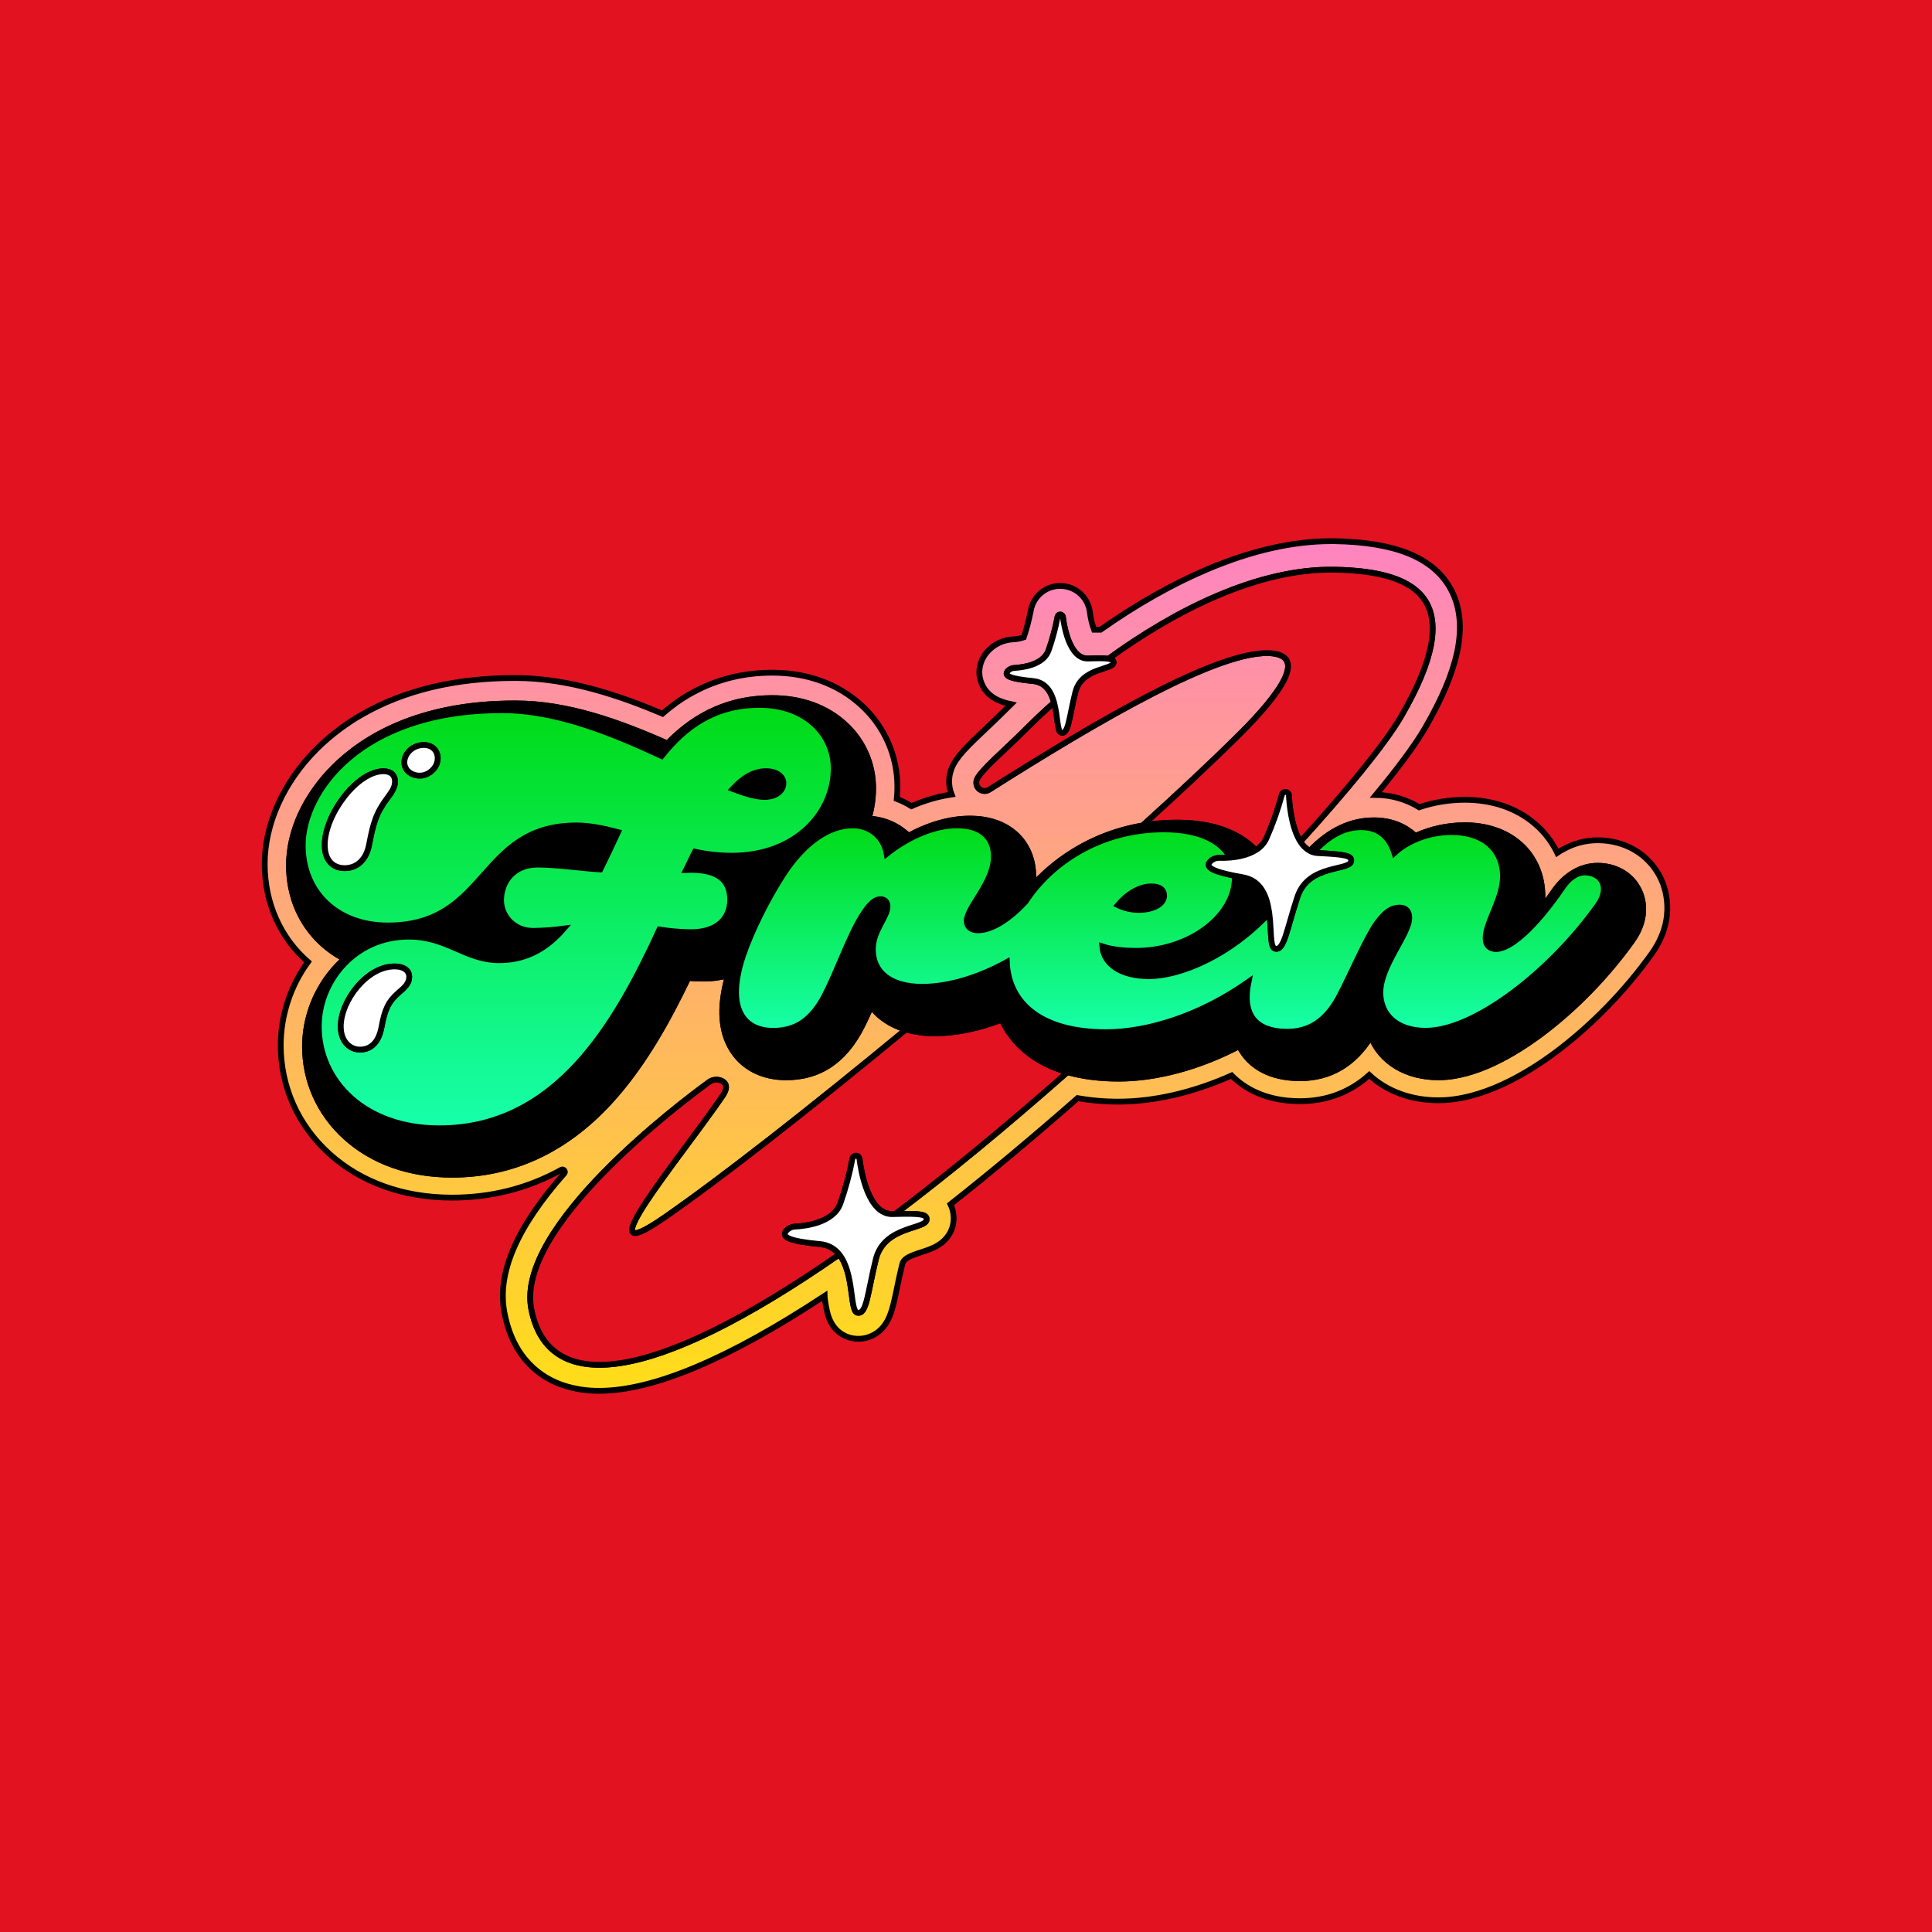
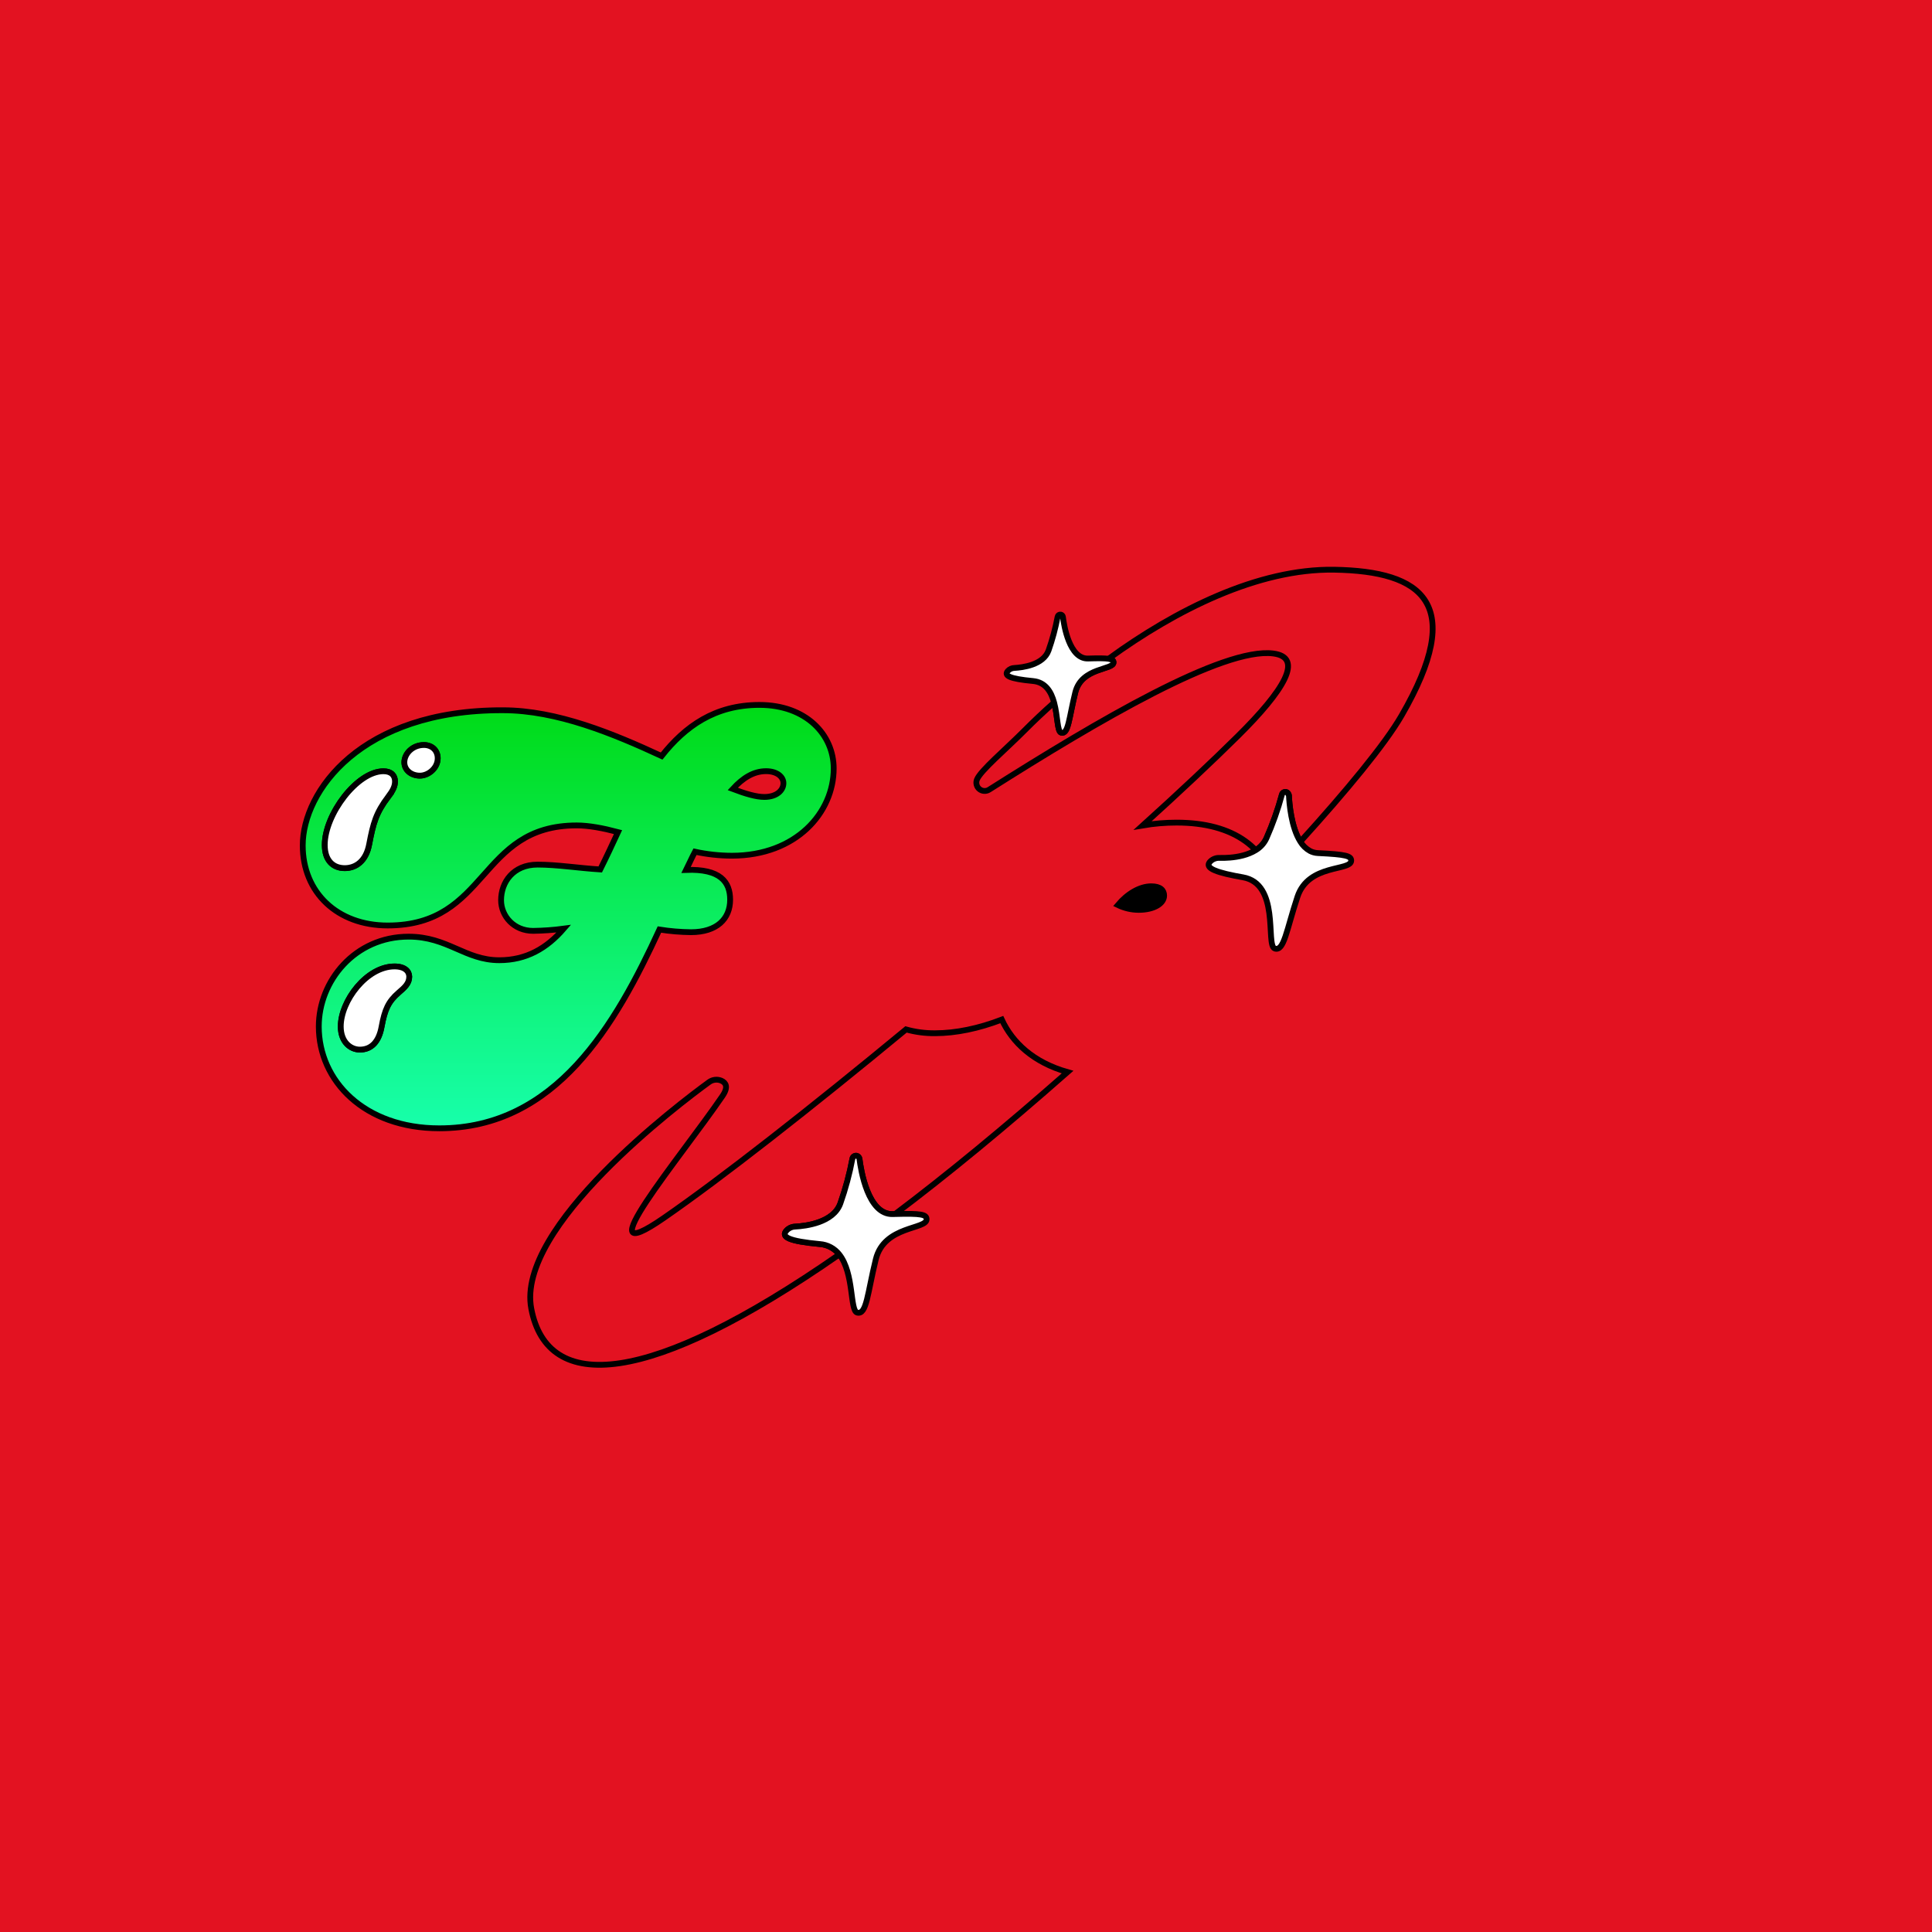
<svg xmlns="http://www.w3.org/2000/svg" width="1000" height="1000" viewBox="0 0 1000 1000" fill="none">
  <defs>
    <linearGradient id="75-primary" x2="0" y2="1">
      <stop offset="0" stop-color="#00DB16" />
      <stop offset="1" stop-color="#17FFAB" />
    </linearGradient>
    <linearGradient id="75-tertiary" x2="0" y2="1">
      <stop offset="0" stop-color="#FF83C1" />
      <stop offset="1" stop-color="#FFDE17" />
    </linearGradient>
  </defs>
  <g id="Frame 5">
    <rect width="1000" height="1000" id="background" fill="#E31221" />
    <g id="Group 24">
-       <path id="color_three" fill="url(#75-tertiary)" d="M859.196 453.81C853.069 441.976 841.016 434.911 826.954 434.911C820.658 434.914 814.471 436.553 808.999 439.667C807.981 440.193 806.996 440.782 806.052 441.432C803.253 435.626 799.269 430.471 794.355 426.3C784.874 418.233 772.345 413.965 758.133 413.965C750.123 413.972 742.166 415.274 734.571 417.82C727.809 413.696 720.051 411.492 712.13 411.443C722.618 398.745 732.112 386.279 737.594 376.817C746.318 361.797 751.737 348.955 754.172 337.653C756.957 324.705 755.749 313.503 750.58 304.36C741.649 288.565 722.105 280.636 690.821 280.11H688.856C669.218 280.11 647.746 284.985 625.023 294.597C606.874 302.289 588.238 312.821 569.626 325.944C568.562 325.944 567.461 325.944 566.309 325.944L566.265 325.832C565.198 322.933 564.478 319.919 564.119 316.851C563.724 313.593 562.3 310.546 560.055 308.153C557.81 305.759 554.86 304.143 551.634 303.54C549.637 303.159 547.584 303.176 545.594 303.592C543.603 304.008 541.715 304.813 540.038 305.962C538.355 307.103 536.916 308.567 535.804 310.268C534.692 311.97 533.929 313.876 533.56 315.875C532.659 320.613 531.442 325.286 529.918 329.862C528.123 330.5 526.24 330.861 524.336 330.932C521.784 331.056 519.284 331.695 516.985 332.809C514.685 333.923 512.635 335.49 510.956 337.415C506.926 342.103 505.831 348.161 508.034 353.624C510.75 360.351 516.795 363.124 523.297 364.494C522.34 365.433 521.42 366.372 520.456 367.317C517.396 370.396 514.016 373.575 510.743 376.704C500.405 386.454 494.904 391.817 492.595 397.625C490.838 401.983 490.822 406.849 492.551 411.217C485.385 412.299 478.395 414.335 471.768 417.269C469.37 415.774 466.831 414.517 464.189 413.514C464.383 411.474 464.477 409.421 464.477 407.375C464.51 399.396 462.864 391.498 459.647 384.196C456.43 376.894 451.713 370.35 445.803 364.989C433.806 353.993 417.885 348.179 399.756 348.179C385.055 348.179 371.406 351.515 359.165 358.105C354.844 360.362 350.753 363.034 346.95 366.084C345.594 367.144 344.248 368.251 342.913 369.407C321.191 360.201 294.256 350.939 267.015 350.939H266.307C235.824 350.939 209.358 357.254 187.586 369.714C183.49 372.022 179.554 374.602 175.802 377.436C171.601 380.553 167.627 383.966 163.912 387.649C146.827 404.684 137.002 426.387 137.002 447.195C137.002 467.403 145.138 485.458 159.406 497.886C150.315 510.393 145.377 525.437 145.288 540.898C145.288 562.583 154.268 582.615 170.583 597.309C186.898 612.003 208.889 619.888 233.947 619.888C254.35 619.888 273.307 615.05 290.638 605.425C291.671 604.852 292.923 606.384 292.141 607.269C267.37 635.265 257.198 658.972 261.076 679.366C265.688 703.591 280.25 713.241 291.653 717.071C297.645 719.005 303.912 719.956 310.208 719.887C338.088 719.887 377.245 703.378 426.766 670.779C426.766 670.986 426.822 671.186 426.847 671.405C427.168 674.559 427.752 677.68 428.593 680.736C431.178 689.034 436.96 691.638 440.177 692.451C442.346 693.004 444.604 693.113 446.816 692.772C449.028 692.431 451.148 691.647 453.05 690.467C460.315 685.912 461.949 677.951 464.22 666.912C464.971 663.257 465.823 659.114 466.943 654.571C467.637 651.755 469.615 650.484 477.018 648.087C479.828 647.18 482.738 646.241 485.442 644.589C491.018 641.185 493.984 635.69 493.577 629.513C493.455 627.364 492.913 625.259 491.982 623.318C512.733 606.953 534.781 588.548 557.761 568.384C564.76 569.622 571.856 570.229 578.963 570.199C597.4 570.199 617.845 565.436 637.483 556.663C643.66 562.921 654.668 569.967 672.873 569.967C686.69 569.967 698.838 565.336 708.713 556.425C717.668 564.742 730.241 569.504 744.459 569.504C766.988 569.504 789.781 556.074 804.938 544.81C823.399 531.086 841.166 512.893 855.003 493.493C868.27 474.775 861.561 458.385 859.196 453.81ZM844.871 486.841C831.798 505.164 815.007 522.374 797.566 535.341C783.923 545.479 763.653 557.57 744.553 557.57C727.656 557.57 714.671 549.359 709.614 536.549C700.721 550.799 688.411 558.027 672.966 558.027C656.458 558.027 648.009 551.143 643.835 545.323C642.95 544.095 642.165 542.797 641.488 541.443C620.736 552.294 598.62 558.258 579.057 558.258C568.863 558.258 560.076 557.038 552.535 554.891C519.839 583.741 490.083 608.238 463.269 628.381C476.918 627.999 479.465 628.625 479.615 630.996C479.966 636.497 457.712 634.126 453.331 651.792C448.951 669.459 448.619 680.648 443.681 679.403C439.876 678.439 442.142 659.033 434.413 649.308C335.848 717.834 283.367 721.508 274.969 677.357C266.914 635.033 351.943 571.037 366.894 560.155C367.818 559.46 368.91 559.024 370.058 558.89C371.206 558.755 372.369 558.928 373.428 559.391C375.605 560.386 377.183 562.558 373.935 567.289C352.163 599.168 300.821 659.978 343.633 630.377C373.152 609.969 419.782 573.428 468.933 532.825C464.367 531.548 460.094 529.393 456.354 526.48C454.306 524.862 452.471 522.993 450.891 520.916C449.214 524.734 447.505 528.426 445.79 531.755C436.785 549.134 424.056 557.595 406.871 557.595C395.444 557.595 385.925 553.108 380.074 544.972C373.033 535.178 371.938 521.661 376.851 504.764C372.769 505.95 368.535 506.532 364.285 506.491C361.781 506.491 359.053 506.379 356.205 506.159C345.723 528.063 332.694 551.756 315.139 570.706C292.216 595.45 264.918 607.998 234.003 607.998C212.099 607.998 193.075 601.302 179.013 588.635C165.37 576.351 157.86 559.616 157.86 541.524C157.963 526.117 163.862 511.314 174.382 500.058C175.633 498.723 176.931 497.459 178.274 496.265C160.701 487.135 149.575 469.499 149.575 447.84C149.575 430.317 158.036 411.862 172.786 397.149C187.931 382.042 216.443 364.088 266.314 364.088H266.939C293.461 364.088 320.133 373.581 345.454 384.808C360.78 369.025 378.622 361.328 399.705 361.328C414.65 361.328 427.648 366.003 437.292 374.845C441.917 379.04 445.609 384.161 448.127 389.875C450.646 395.589 451.935 401.769 451.911 408.013C451.903 413.344 451.114 418.644 449.57 423.746C457.316 424.033 464.677 427.192 470.222 432.608C480.767 426.863 491.813 423.709 501.926 423.709C511.544 423.709 519.405 426.318 525.281 431.456C531.42 436.819 534.793 444.68 534.793 453.591C534.791 455.172 534.68 456.751 534.462 458.316C536.46 456.101 538.577 453.963 540.814 451.902C554.961 438.982 572.54 430.426 591.436 427.263C610.21 410.291 627.026 394.508 640.725 380.953C664.405 357.504 675.144 340.275 658.954 338.235C632.977 335.012 568.424 372.943 511.932 408.764C511.164 409.251 510.261 409.481 509.353 409.422C508.446 409.364 507.58 409.019 506.88 408.439C506.18 407.858 505.683 407.07 505.458 406.189C505.234 405.307 505.294 404.377 505.63 403.533C507.508 398.839 520.343 388.1 530.425 377.949C534.981 373.368 540.063 368.562 545.576 363.656C544.074 358.136 541.195 353.13 534.712 352.523C522.365 351.365 519.53 349.731 521.614 347.303C522.047 346.818 522.575 346.427 523.164 346.152C523.754 345.878 524.393 345.727 525.043 345.707C529.167 345.495 539.931 344.212 542.666 336.708C544.684 330.997 546.26 325.139 547.378 319.186C547.448 318.825 547.658 318.507 547.962 318.3C548.265 318.094 548.638 318.016 548.999 318.084C549.288 318.138 549.552 318.282 549.754 318.496C549.955 318.709 550.083 318.982 550.119 319.273C550.664 323.654 553.43 341.127 563.105 340.826C568.587 340.657 571.866 340.682 573.744 340.97C608.164 315.938 650.944 294.222 690.539 294.879C736.336 295.643 759.084 312.252 725.366 370.446C716.811 385.215 696.785 409.415 673.016 435.624C674.219 437.626 675.923 439.278 677.96 440.418C687.973 429.936 699.088 424.635 711.128 424.635C719.69 424.635 727.018 427.476 732.563 432.727C740.575 429.073 749.277 427.178 758.083 427.169C769.285 427.169 779.004 430.405 786.195 436.557C794.011 443.209 798.323 452.947 798.323 463.986C798.314 466.131 798.132 468.272 797.778 470.388C799.731 467.885 801.815 464.994 804.037 461.764C810.044 453.003 818.167 448.147 826.922 448.147C836.216 448.147 844.114 452.684 848.044 460.281C850.059 464.086 853.72 474.356 844.871 486.841Z" stroke="black" stroke-width="3" stroke-miterlimit="10" />
      <g id="color_two" fill="#E31221">
        <path id="Vector" d="M644.551 435.347C646.498 436.737 648.308 438.309 649.958 440.041C652.362 438.613 654.283 436.496 655.471 433.964C658.733 426.616 661.423 419.028 663.519 411.266C663.582 411.033 663.691 410.814 663.838 410.623C663.986 410.431 664.17 410.271 664.38 410.152C664.59 410.032 664.822 409.955 665.062 409.925C665.302 409.895 665.545 409.912 665.778 409.977C666.155 410.077 666.49 410.295 666.735 410.599C666.979 410.903 667.12 411.277 667.136 411.667C667.318 415.728 668.269 428.138 673.063 435.623C696.844 409.414 716.869 385.213 725.412 370.444C759.131 312.244 736.382 295.641 690.585 294.877C650.99 294.252 608.241 315.936 573.79 340.969C575.743 341.269 576.293 341.845 576.35 342.771C576.612 346.914 559.841 345.149 556.555 358.416C553.27 371.683 553.007 380.157 549.283 379.218C547.187 378.693 547.537 370.732 545.603 363.629C540.09 368.529 535.008 373.342 530.453 377.923C520.371 388.073 507.535 398.812 505.658 403.506C505.321 404.351 505.261 405.281 505.485 406.162C505.71 407.043 506.208 407.831 506.908 408.412C507.607 408.993 508.473 409.337 509.381 409.396C510.288 409.454 511.191 409.224 511.96 408.738C568.452 372.941 633.036 335.011 658.982 338.234C675.147 340.243 664.433 357.503 640.752 380.952C627.053 394.513 610.212 410.296 591.463 427.262C597.252 426.275 603.113 425.779 608.986 425.779C623.711 425.785 635.683 429.002 644.551 435.347Z" stroke="black" stroke-width="3" stroke-miterlimit="10" />
        <path id="Vector_2" d="M518.512 527.73C506.621 532.33 494.731 534.802 483.973 534.802C478.898 534.855 473.842 534.19 468.954 532.824C419.802 573.433 373.204 609.968 343.654 630.376C300.842 659.977 352.183 599.167 373.955 567.288C377.185 562.557 375.626 560.404 373.448 559.39C372.389 558.927 371.226 558.754 370.079 558.889C368.931 559.023 367.839 559.459 366.915 560.154C351.958 571.036 266.935 635.032 274.989 677.356C283.388 721.507 335.868 717.833 434.434 649.307C433.235 647.759 431.724 646.48 429.999 645.554C428.274 644.628 426.374 644.075 424.421 643.931C408.037 642.398 404.27 640.226 407.042 637.003C407.618 636.363 408.317 635.846 409.098 635.482C409.879 635.119 410.725 634.917 411.585 634.888C417.061 634.606 431.349 632.91 434.978 622.948C437.66 615.37 439.752 607.598 441.236 599.699C441.336 599.222 441.617 598.803 442.02 598.53C442.423 598.257 442.916 598.151 443.395 598.234C443.775 598.312 444.122 598.505 444.387 598.787C444.653 599.07 444.825 599.427 444.879 599.811C445.598 605.65 449.259 628.811 462.114 628.411L463.303 628.38C490.15 608.149 519.905 583.661 552.568 554.916C534.783 549.853 524.025 539.608 518.512 527.73Z" stroke="black" stroke-width="3" stroke-miterlimit="10" />
      </g>
-       <path id="Vector_3" d="M396.531 399.157C390.085 399.157 384.559 402.611 379.265 408.362C385.942 410.866 391.468 412.505 395.611 412.505C402.057 412.505 405.505 409.051 405.505 405.371C405.505 402.148 402.282 399.157 396.531 399.157Z" fill="black" stroke="black" stroke-width="3" stroke-miterlimit="10" />
-       <path id="Vector_4" d="M826.954 448.116C818.193 448.116 810.057 452.941 804.068 461.733C801.865 464.963 799.781 467.823 797.81 470.357C798.163 468.241 798.345 466.1 798.354 463.955C798.354 452.916 794.043 443.178 786.226 436.526C779.036 430.405 769.329 427.138 758.115 427.138C749.309 427.147 740.607 429.042 732.594 432.696C727.049 427.445 719.721 424.604 711.16 424.604C699.113 424.604 688.005 429.905 677.992 440.387C678.589 440.703 679.219 440.955 679.869 441.138C687.592 432.495 695.79 428.127 704.476 428.127C713.163 428.127 718.976 432.733 721.742 441.476C728.414 435.262 739.234 430.662 751.431 430.662C767.314 430.662 777.903 439.179 777.903 453.679C777.903 465.188 768.929 477.153 768.929 485.671C768.929 489.357 771 491.197 774.448 491.197C781.332 491.197 794.018 480.839 808.749 459.199C811.741 454.818 815.633 451.608 820.252 451.608C828.769 451.608 833.606 459.199 826.929 468.636C802.328 503.193 763.203 533.577 737.876 533.577C722.919 533.577 714.402 525.291 714.402 513.782C714.402 499.977 729.365 483.631 729.365 475.113C729.365 471.89 727.75 469.819 724.527 469.819C720.147 469.819 717.162 471.89 712.787 477.648C707.724 484.319 699.207 504.12 693.456 515.197C686.778 528.088 678.036 534.071 666.296 534.071C649.073 534.071 642.734 524.615 646.169 508.225C620.962 525.967 593.814 534.303 572.386 534.303C539.287 534.303 522.052 519.74 521.07 498.006C506.432 506.141 490.643 510.816 477.263 510.816C460.46 510.816 451.717 502.993 451.717 491.485C451.717 481.584 459.308 474.913 459.308 469.156C459.308 467.084 458.163 465.476 455.628 465.476C452.869 465.476 450.102 467.773 446.191 473.987C439.514 484.576 433.049 503.219 426.86 515.19C420.182 528.082 411.897 533.602 400.156 533.602C383.816 533.602 375.75 520.716 384.511 494.707C388.892 481.816 397.171 465.244 405.225 452.816C415.814 436.469 428.706 427.264 441.366 427.264C449.652 427.264 457.243 432.558 458.889 441.995C469.246 433.71 482.826 427.264 495.255 427.264C507.915 427.264 514.361 433.478 514.361 443.378C514.361 456.958 500.318 469.619 500.318 476.753C500.318 479.744 502.621 481.584 506.075 481.584C513.259 481.584 522.346 475.827 530.788 466.684C543.93 446.564 569.476 429.335 602.287 429.335C620.398 429.335 631.907 435.043 636.638 443.917C640.8 443.572 645.907 442.584 649.937 440.068C648.287 438.336 646.477 436.764 644.53 435.374C635.662 429.028 623.69 425.812 608.965 425.812C603.093 425.812 597.231 426.308 591.442 427.295C572.546 430.458 554.967 439.014 540.82 451.933C538.58 453.994 536.462 456.132 534.468 458.348C534.687 456.782 534.798 455.204 534.8 453.623C534.8 444.711 531.427 436.851 525.288 431.488C519.411 426.35 511.52 423.74 501.932 423.74C491.819 423.74 480.773 426.869 470.229 432.639C464.684 427.224 457.322 424.065 449.577 423.778C451.12 418.676 451.909 413.375 451.917 408.045C451.941 401.801 450.652 395.621 448.134 389.907C445.615 384.193 441.924 379.072 437.298 374.877C427.655 366.034 414.656 361.359 399.712 361.359C378.622 361.359 360.786 369.057 345.46 384.84C320.165 373.613 293.468 364.119 266.946 364.119H266.32C216.449 364.119 187.937 382.074 172.792 397.181C158.042 411.881 149.581 430.349 149.581 447.872C149.581 469.531 160.708 487.166 178.281 496.297C176.937 497.494 175.64 498.759 174.388 500.089C163.868 511.346 157.97 526.149 157.867 541.556C157.867 559.648 165.377 576.382 179.019 588.667C193.081 601.333 212.1 608.03 234.009 608.03C264.925 608.03 292.21 595.482 315.146 570.737C332.669 551.788 345.729 528.113 356.212 506.191C359.059 506.41 361.794 506.523 364.291 506.523C368.542 506.564 372.775 505.982 376.857 504.796C371.964 521.692 373.04 535.21 380.08 545.004C385.932 553.14 395.45 557.627 406.878 557.627C424.062 557.627 436.791 549.166 445.797 531.787C447.512 528.476 449.22 524.765 450.897 520.948C452.477 523.025 454.313 524.894 456.361 526.511C460.101 529.424 464.374 531.58 468.939 532.857C473.827 534.222 478.884 534.888 483.959 534.835C494.698 534.835 506.613 532.363 518.497 527.763C523.986 539.653 534.769 549.885 552.498 554.948C560.008 557.095 568.825 558.315 579.02 558.315C598.583 558.315 620.699 552.351 641.451 541.499C642.127 542.854 642.912 544.151 643.798 545.379C647.972 551.174 656.42 558.083 672.929 558.083C688.374 558.083 700.684 550.855 709.577 536.606C714.633 549.416 727.606 557.627 744.516 557.627C763.616 557.627 783.886 545.536 797.528 535.398C814.97 522.431 831.76 505.221 844.833 486.897C853.682 474.381 850.021 464.118 848.038 460.282C844.145 452.653 836.247 448.116 826.954 448.116ZM378.804 442.89C372.38 442.873 365.976 442.179 359.698 440.819C358.089 443.81 356.706 447.033 355.092 450.256C372.821 449.568 377.884 456.47 377.884 465.676C377.884 475.576 371 482.479 357.626 482.479C352.153 482.421 346.692 481.961 341.286 481.102C318.5 530.585 287.654 583.986 227.351 583.986C188.45 583.986 164.97 559.36 164.97 531.28C164.97 507.799 183.619 484.782 211.468 484.782C231.725 484.782 240.699 496.979 258.404 496.979C272.447 496.979 283.029 490.765 291.778 480.639C286.512 481.341 281.208 481.725 275.895 481.791C266.001 481.791 259.324 474.193 259.324 465.908C259.324 456.702 265.538 447.496 278.198 447.496C288.324 447.496 299.607 449.336 310.653 449.999C313.876 443.554 316.867 437.114 319.858 430.668C312.036 428.597 304.67 427.214 298.456 427.214C247.358 427.214 253.109 479.006 200.629 479.006C174.62 479.006 156.665 461.971 156.665 437.571C156.665 409.722 186.592 367.367 260.244 367.599C288.324 367.599 317.555 379.796 342.419 391.304C354.616 375.884 370.036 364.839 393.053 364.839C417.222 364.839 431.491 380.259 431.491 397.75C431.522 420.561 412.178 442.89 378.804 442.89Z" fill="black" stroke="black" stroke-width="3" stroke-miterlimit="10" />
-       <path id="Vector_5" d="M588.042 492.148C582.747 492.148 576.07 491.684 570.519 489.845C571.214 498.825 579.956 505.265 594.688 505.265C610.803 505.265 636.574 494.626 656.95 472.622C655.811 464.199 652.826 455.725 643.289 454.061C641.78 453.798 640.385 453.541 639.089 453.285C639.089 453.579 639.089 453.873 639.089 454.167C639.139 474.656 615.202 492.148 588.042 492.148Z" fill="black" stroke="black" stroke-width="3" stroke-miterlimit="10" />
      <path id="Vector_6" d="M578.588 468.44C581.958 470.077 585.655 470.932 589.402 470.943C597.231 470.943 602.544 467.72 602.544 463.577C602.544 460.818 600.704 458.746 595.866 458.746C589.852 458.771 583.432 462.682 578.588 468.44Z" fill="black" stroke="black" stroke-width="3" stroke-miterlimit="10" />
      <g id="color_one" fill="url(#75-primary)">
        <path id="Vector_7" d="M431.524 397.774C431.524 380.283 417.255 364.863 393.087 364.863C370.069 364.863 354.649 375.908 342.452 391.328C317.589 379.82 288.357 367.623 260.277 367.623C186.625 367.391 156.698 409.746 156.698 437.595C156.698 462.001 174.653 479.03 200.662 479.03C253.142 479.03 247.391 427.238 298.489 427.238C304.703 427.238 312.069 428.621 319.891 430.692C316.9 437.138 313.909 443.577 310.686 450.023C299.64 449.335 288.357 447.52 278.231 447.52C265.571 447.52 259.357 456.726 259.357 465.932C259.357 474.217 266.034 481.815 275.928 481.815C281.241 481.749 286.545 481.365 291.811 480.663C283.05 490.789 272.48 497.003 258.437 497.003C240.714 497.003 231.74 484.806 211.501 484.806C183.652 484.806 165.003 507.823 165.003 531.304C165.003 559.384 188.483 584.01 227.384 584.01C287.687 584.01 318.533 530.609 341.319 481.126C346.725 481.985 352.186 482.445 357.659 482.503C371.008 482.503 377.917 475.619 377.917 465.7C377.917 456.494 372.854 449.592 355.125 450.28C356.739 447.057 358.122 443.834 359.731 440.843C366.009 442.202 372.413 442.897 378.837 442.914C412.18 442.889 431.524 420.56 431.524 397.774ZM201.012 412.306C194.566 420.823 193.19 426.117 191.112 436.938C189.503 445.699 184.228 449.366 178.458 449.366C172.244 449.366 168.101 445.223 168.101 437.394C168.101 421.518 184.898 399.22 198.478 399.22C202.621 399.22 204.467 401.523 204.467 404.514C204.454 407.011 203.303 409.314 201 412.306H201.012ZM217.352 401.492C212.752 401.492 209.298 398.494 209.298 394.608C209.298 390.227 213.441 385.634 219.424 385.634C223.566 385.634 226.564 388.393 226.564 392.517C226.552 397.574 221.714 401.492 217.34 401.492H217.352ZM206.294 513.812C201 518.418 199.16 522.574 197.533 531.304C196.156 539.133 192.238 543.276 186.268 543.276C181.437 543.276 176.374 539.364 176.374 531.304C176.374 518.162 189.723 500.232 204.223 500.232C209.517 500.232 211.82 502.767 211.82 505.527C211.82 508.981 209.517 511.053 206.294 513.812ZM395.609 412.506C391.466 412.506 385.94 410.898 379.262 408.363C384.557 402.612 390.083 399.157 396.528 399.157C402.28 399.157 405.503 402.149 405.503 405.372C405.503 409.051 402.054 412.506 395.609 412.506Z" stroke="black" stroke-width="3" stroke-miterlimit="10" />
-         <path id="Vector_8" d="M699.371 445.462C699.29 450.975 677.28 446.901 671.56 464.149C665.84 481.396 664.62 492.554 659.788 490.921C657.329 490.095 658.149 481.39 656.966 472.622C636.59 494.607 610.819 505.264 594.704 505.264C579.972 505.264 571.23 498.825 570.535 489.844C576.061 491.684 582.738 492.147 588.058 492.147C615.218 492.147 639.155 474.625 639.155 454.167C639.155 453.873 639.155 453.579 639.155 453.284C626.533 450.781 623.835 448.522 626.57 445.775C627.194 445.181 627.931 444.72 628.738 444.418C629.544 444.117 630.404 443.983 631.264 444.022C633.078 444.066 634.893 444.014 636.702 443.866C631.971 434.992 620.462 429.285 602.351 429.285C569.54 429.285 543.988 446.513 530.852 466.633C522.429 475.776 513.33 481.534 506.139 481.534C502.685 481.534 500.382 479.694 500.382 476.702C500.382 469.568 514.425 456.908 514.425 443.328C514.425 433.427 507.979 427.213 495.319 427.213C482.89 427.213 469.31 433.659 458.953 441.945C457.338 432.508 449.747 427.213 441.43 427.213C428.77 427.213 415.878 436.419 405.289 452.765C397.235 465.194 388.949 481.765 384.575 494.657C375.814 520.666 383.887 533.551 400.22 533.551C411.961 533.551 420.246 528.031 426.924 515.14C433.138 503.168 439.578 484.525 446.255 473.936C450.166 467.722 452.932 465.425 455.692 465.425C458.196 465.425 459.372 467.034 459.372 469.105C459.372 474.862 451.781 481.534 451.781 491.434C451.781 502.943 460.542 510.765 477.327 510.765C490.681 510.765 506.471 506.091 521.133 497.955C522.085 519.683 539.32 534.252 572.45 534.252C593.878 534.252 621.026 525.916 646.233 508.175C642.798 524.565 649.137 534.021 666.359 534.021C678.1 534.021 686.842 528.038 693.52 515.146C699.271 504.1 707.788 484.3 712.851 477.597C717.232 471.84 720.217 469.768 724.591 469.768C727.814 469.768 729.429 471.84 729.429 475.063C729.429 483.58 714.466 499.926 714.466 513.732C714.466 525.24 722.983 533.526 737.94 533.526C763.26 533.526 802.398 503.143 827.018 468.617C833.695 459.18 828.858 451.589 820.341 451.589C815.741 451.589 811.829 454.811 808.838 459.18C794.044 480.87 781.384 491.221 774.469 491.221C771.02 491.221 768.949 489.381 768.949 485.695C768.949 477.178 777.923 465.212 777.923 453.704C777.923 439.204 767.334 430.686 751.451 430.686C739.254 430.686 728.434 435.286 721.763 441.5C718.996 432.739 713.245 428.152 704.496 428.152C695.748 428.152 687.599 432.533 679.889 441.163C680.606 441.363 681.343 441.483 682.086 441.519C696.774 442.214 699.415 443.034 699.371 445.462ZM602.533 463.61C602.533 467.753 597.238 470.976 589.391 470.976C585.644 470.965 581.947 470.11 578.577 468.473C583.408 462.715 589.841 458.804 595.837 458.804C600.699 458.773 602.539 460.844 602.539 463.604L602.533 463.61Z" stroke="black" stroke-width="3" stroke-miterlimit="10" />
      </g>
      <path id="Vector_9" d="M198.466 399.19C184.886 399.19 168.089 421.519 168.089 437.364C168.089 445.193 172.232 449.336 178.446 449.336C184.198 449.336 189.492 445.65 191.1 436.908C193.178 426.087 194.555 420.793 201.001 412.276C203.304 409.284 204.455 406.981 204.455 404.453C204.455 401.493 202.609 399.19 198.466 399.19Z" fill="white" stroke="black" stroke-width="3" stroke-miterlimit="10" />
      <path id="Vector_10" d="M204.221 500.231C189.721 500.231 176.373 518.186 176.373 531.303C176.373 539.363 181.435 543.275 186.267 543.275C192.249 543.275 196.167 539.132 197.531 531.303C199.146 522.542 200.986 518.418 206.293 513.812C209.516 511.052 211.819 508.98 211.819 505.526C211.819 502.766 209.516 500.231 204.221 500.231Z" fill="white" stroke="black" stroke-width="3" stroke-miterlimit="10" />
      <path id="Vector_11" d="M219.412 385.609C213.429 385.609 209.286 390.209 209.286 394.584C209.286 398.495 212.74 401.467 217.34 401.467C221.721 401.467 226.552 397.55 226.552 392.487C226.552 388.369 223.555 385.609 219.412 385.609Z" fill="white" stroke="black" stroke-width="3" stroke-miterlimit="10" />
-       <path id="Vector_12" d="M665.781 409.979C665.548 409.915 665.304 409.897 665.064 409.927C664.825 409.957 664.593 410.034 664.383 410.154C664.173 410.273 663.989 410.434 663.841 410.625C663.693 410.816 663.585 411.035 663.522 411.268C661.426 419.03 658.735 426.618 655.474 433.966C654.285 436.498 652.365 438.615 649.96 440.043C645.93 442.546 640.823 443.548 636.662 443.892C634.853 444.04 633.038 444.092 631.223 444.048C630.363 444.008 629.504 444.143 628.697 444.444C627.891 444.745 627.153 445.207 626.53 445.8C623.795 448.523 626.492 450.807 639.115 453.31C640.41 453.567 641.806 453.823 643.314 454.086C652.852 455.738 655.83 464.224 656.976 472.648C658.158 481.409 657.339 490.121 659.798 490.947C664.629 492.58 665.856 481.422 671.57 464.174C677.283 446.927 699.299 451.032 699.381 445.488C699.418 443.041 696.777 442.24 682.096 441.551C681.353 441.515 680.616 441.395 679.899 441.195C679.248 441.012 678.619 440.76 678.022 440.444C675.984 439.304 674.28 437.651 673.078 435.65C668.284 428.14 667.333 415.755 667.151 411.694C667.139 411.298 666.999 410.917 666.752 410.608C666.505 410.298 666.164 410.078 665.781 409.979Z" fill="white" stroke="black" stroke-width="3" stroke-miterlimit="10" />
+       <path id="Vector_12" d="M665.781 409.979C665.548 409.915 665.304 409.897 665.064 409.927C664.825 409.957 664.593 410.034 664.383 410.154C664.173 410.273 663.989 410.434 663.841 410.625C663.693 410.816 663.585 411.035 663.522 411.268C661.426 419.03 658.735 426.618 655.474 433.966C654.285 436.498 652.365 438.615 649.96 440.043C645.93 442.546 640.823 443.548 636.662 443.892C634.853 444.04 633.038 444.092 631.223 444.048C630.363 444.008 629.504 444.143 628.697 444.444C627.891 444.745 627.153 445.207 626.53 445.8C623.795 448.523 626.492 450.807 639.115 453.31C640.41 453.567 641.806 453.823 643.314 454.086C652.852 455.738 655.83 464.224 656.976 472.648C658.158 481.409 657.339 490.121 659.798 490.947C664.629 492.58 665.856 481.422 671.57 464.174C677.283 446.927 699.299 451.032 699.381 445.488C699.418 443.041 696.777 442.24 682.096 441.551C681.353 441.515 680.616 441.395 679.899 441.195C679.248 441.012 678.619 440.76 678.022 440.444C675.984 439.304 674.28 437.651 673.078 435.65C668.284 428.14 667.333 415.755 667.151 411.694C666.505 410.298 666.164 410.078 665.781 409.979Z" fill="white" stroke="black" stroke-width="3" stroke-miterlimit="10" />
      <path id="Vector_13" d="M444.851 599.812C444.796 599.428 444.625 599.07 444.359 598.788C444.094 598.506 443.747 598.312 443.367 598.235C442.888 598.151 442.395 598.258 441.992 598.531C441.589 598.804 441.308 599.223 441.208 599.699C439.724 607.598 437.631 615.371 434.95 622.948C431.32 632.911 417.033 634.607 411.557 634.889C410.697 634.917 409.851 635.119 409.07 635.483C408.289 635.846 407.59 636.364 407.014 637.004C404.242 640.227 408.009 642.398 424.393 643.932C426.345 644.075 428.246 644.628 429.971 645.555C431.696 646.481 433.207 647.759 434.406 649.307C442.134 659.032 439.869 678.439 443.674 679.403C448.612 680.654 448.968 669.433 453.324 651.792C457.68 634.15 479.94 636.497 479.608 630.996C479.458 628.624 476.911 627.998 463.262 628.38L462.073 628.411C449.244 628.812 445.57 605.651 444.851 599.812Z" fill="white" stroke="black" stroke-width="3" stroke-miterlimit="10" />
      <path id="Vector_14" d="M549.283 379.243C553.038 380.182 553.276 371.733 556.555 358.441C559.834 345.149 576.612 346.914 576.349 342.796C576.293 341.87 575.723 341.294 573.79 340.993C571.856 340.693 568.614 340.68 563.151 340.849C553.476 341.15 550.71 323.696 550.165 319.297C550.129 319.005 550.001 318.733 549.8 318.519C549.598 318.305 549.334 318.161 549.045 318.107C548.684 318.04 548.311 318.117 548.007 318.324C547.704 318.53 547.494 318.848 547.424 319.209C546.305 325.162 544.73 331.02 542.712 336.732C539.977 344.241 529.213 345.493 525.089 345.731C524.439 345.742 523.798 345.885 523.205 346.152C522.612 346.419 522.08 346.804 521.641 347.283C519.557 349.711 522.392 351.344 534.739 352.502C541.216 353.128 544.126 358.134 545.603 363.635C547.537 370.757 547.186 378.717 549.283 379.243Z" fill="white" stroke="black" stroke-width="3" stroke-miterlimit="10" />
    </g>
  </g>
</svg>